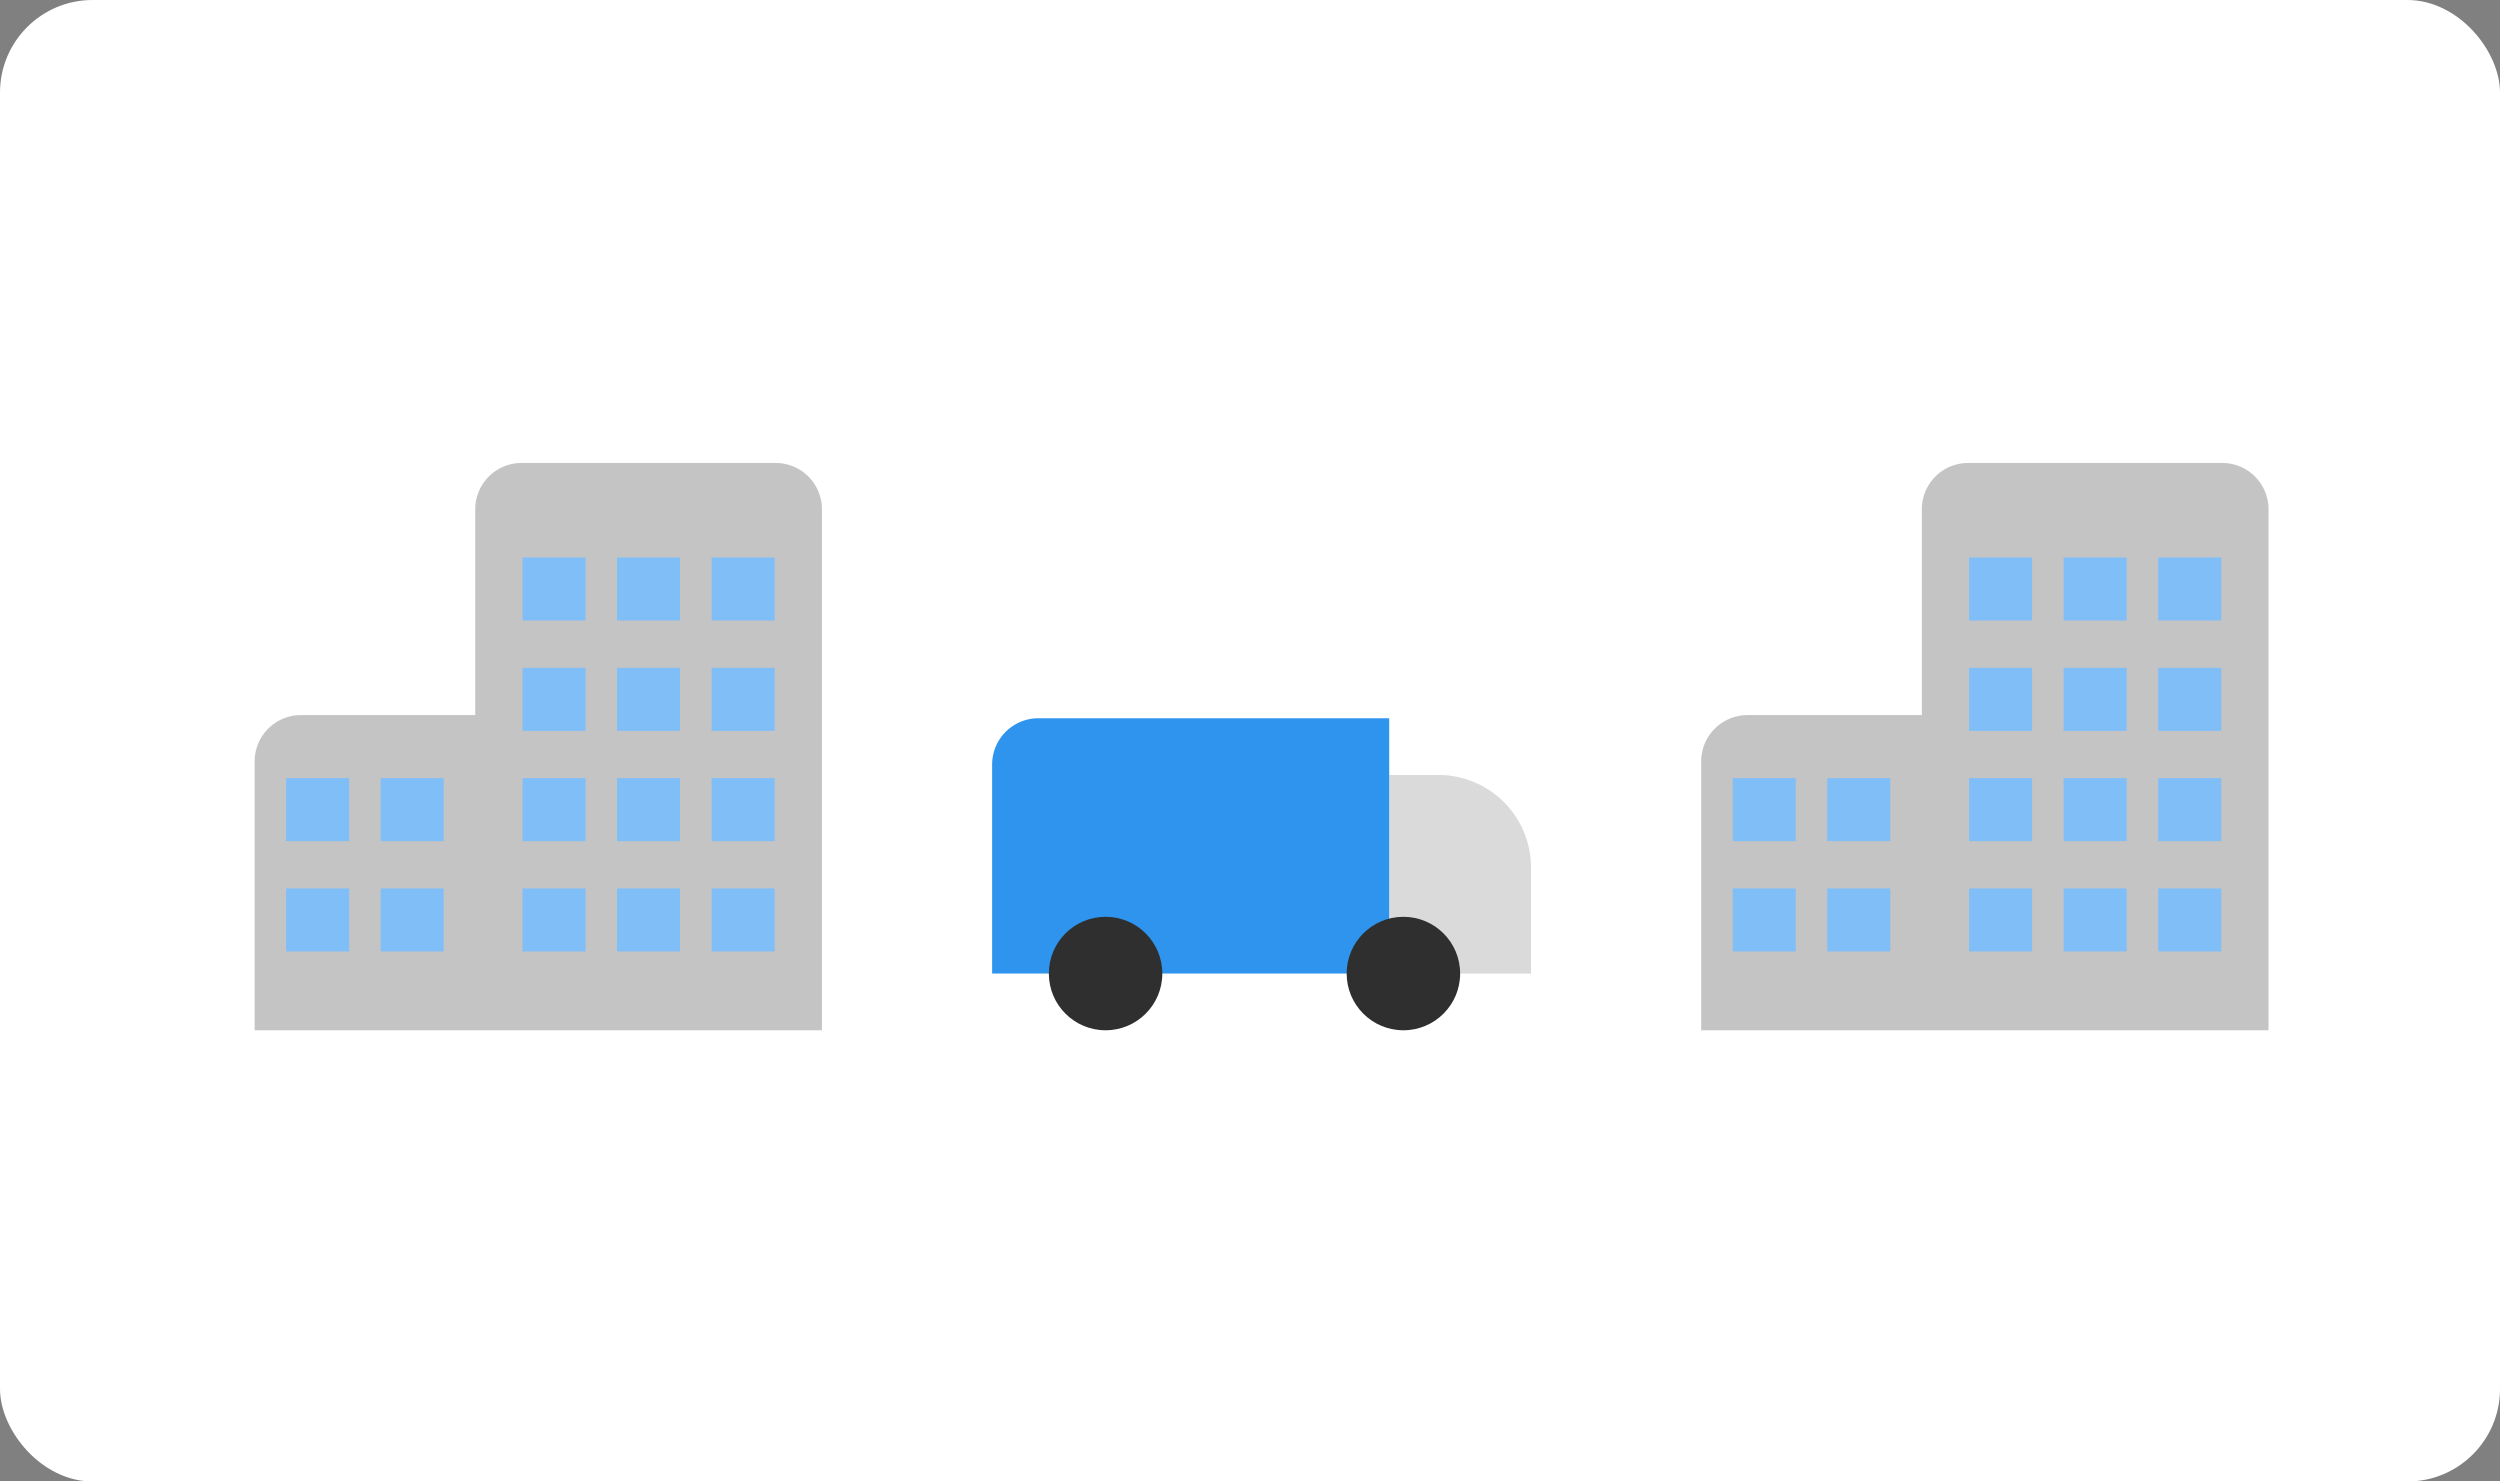
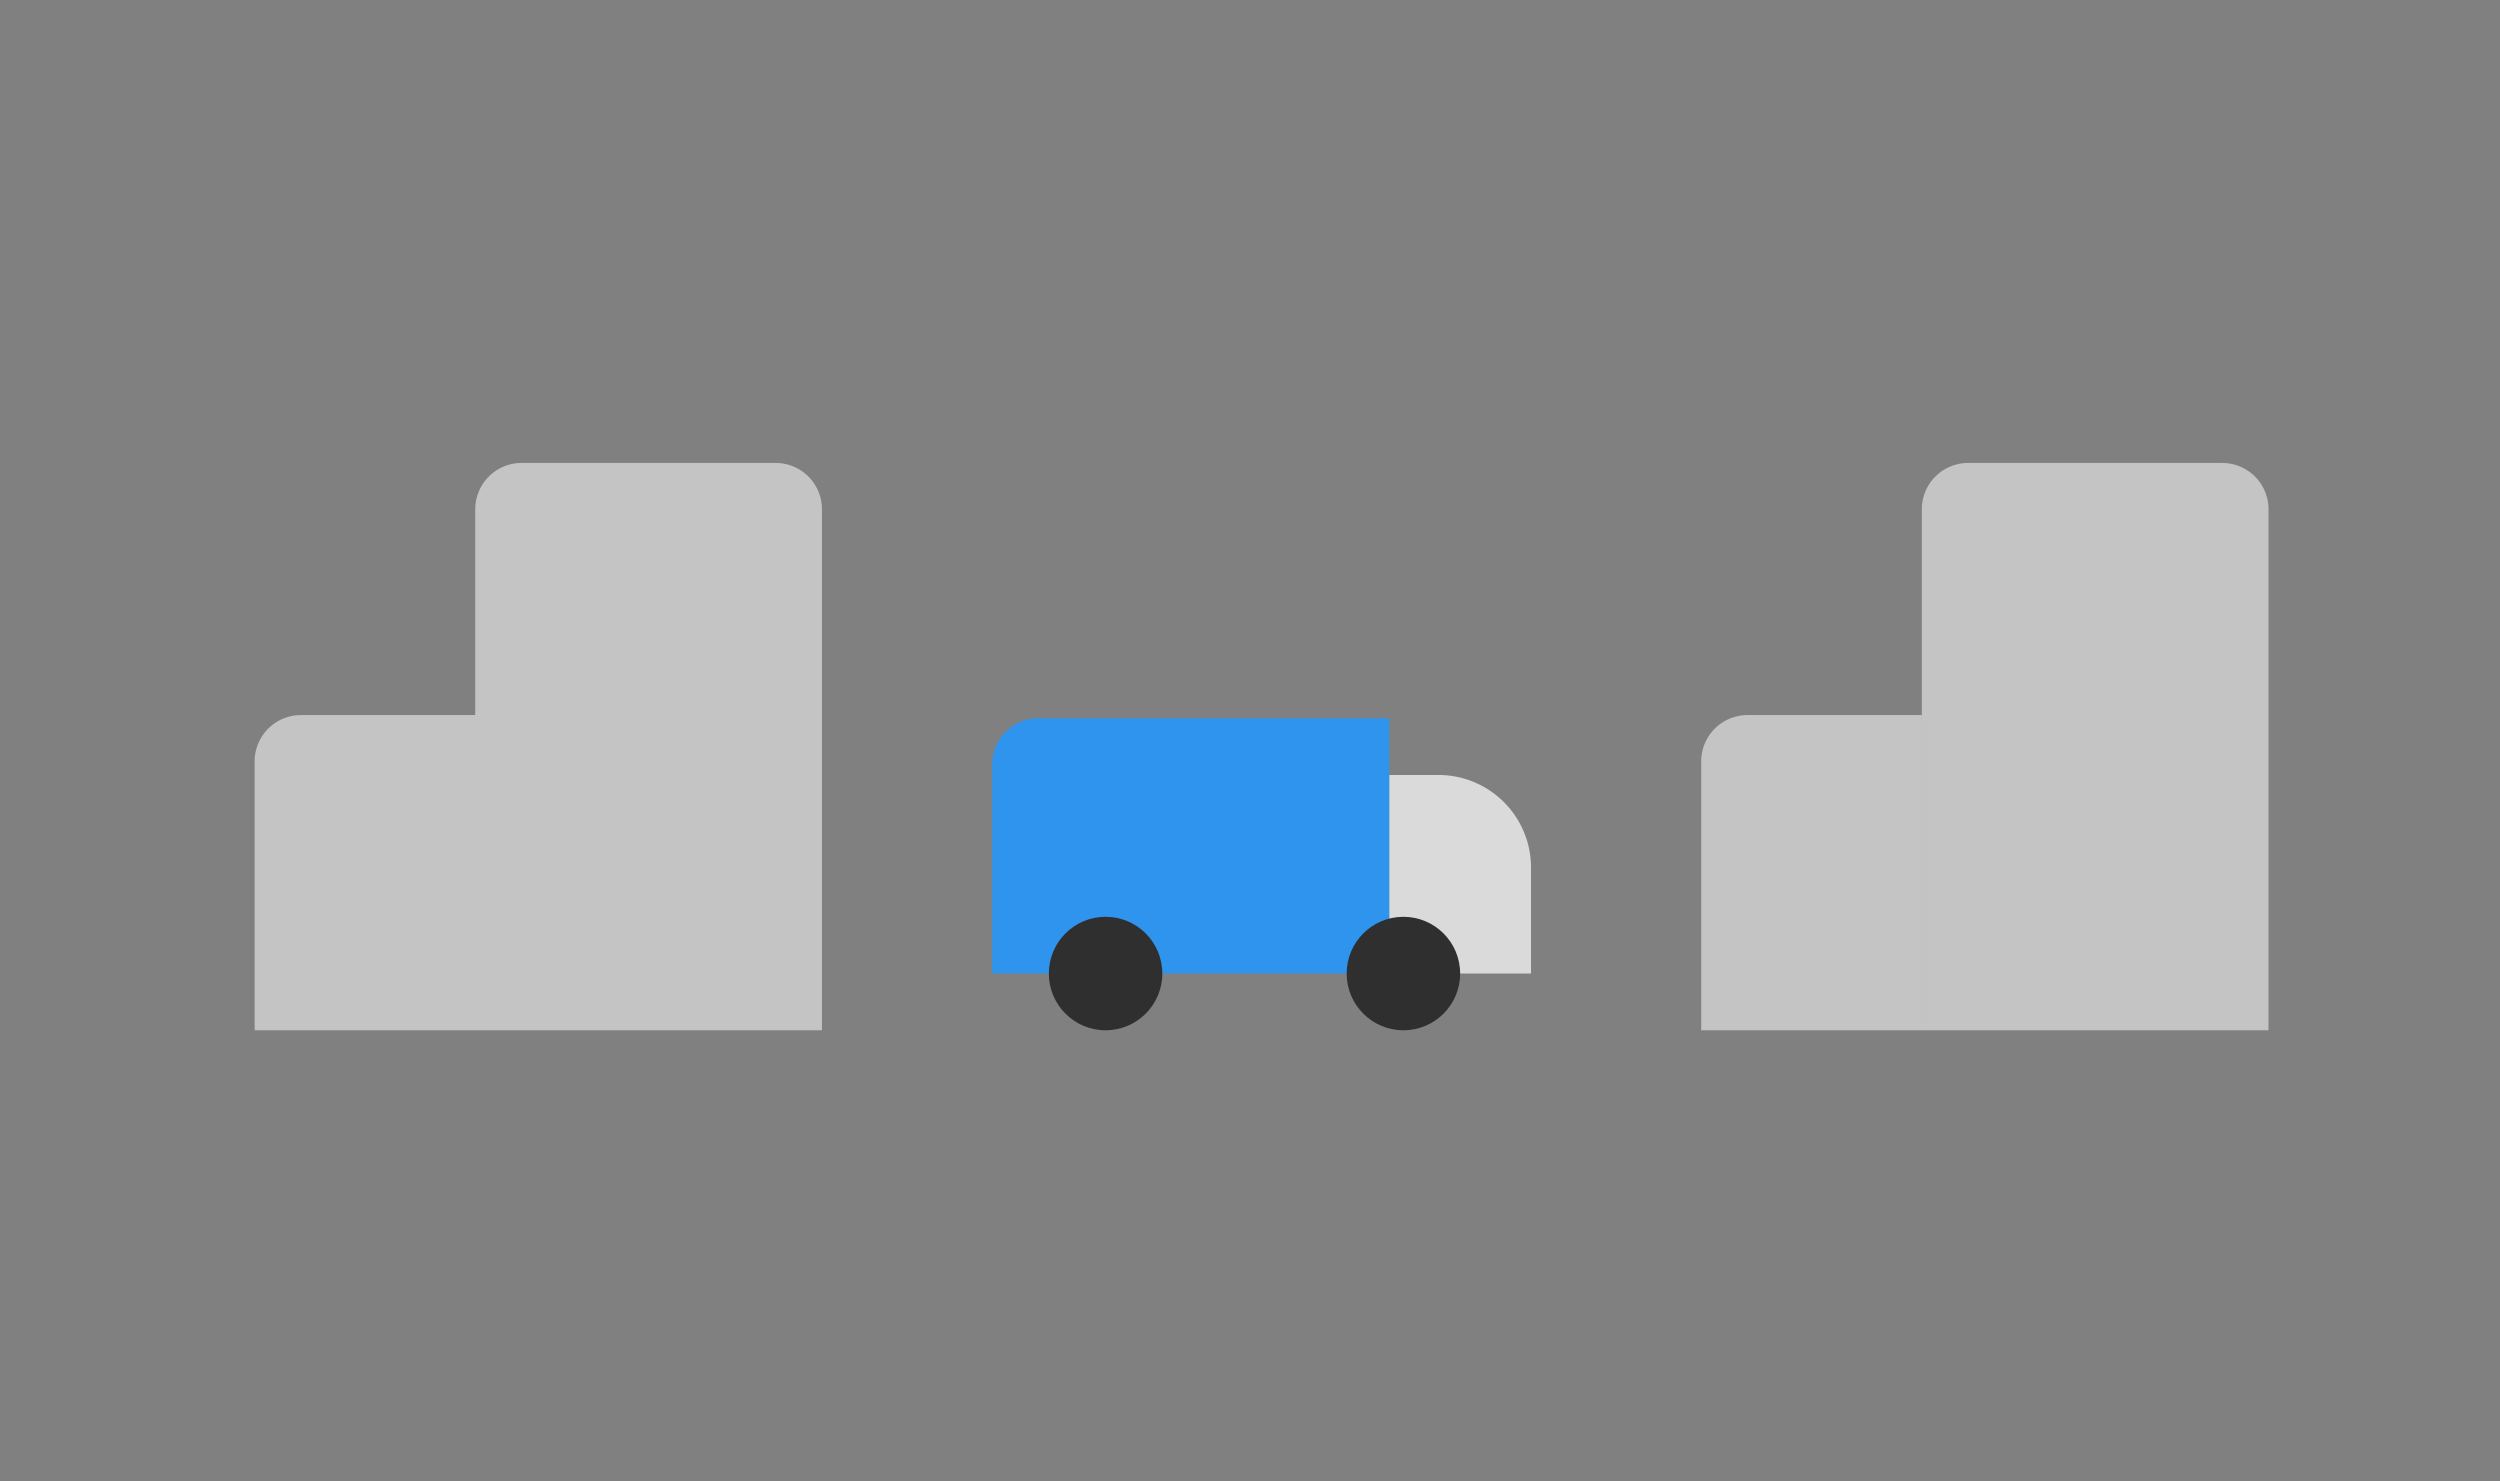
<svg xmlns="http://www.w3.org/2000/svg" width="108" height="64" fill="none">
  <rect width="100%" height="100%" fill="#808080" stroke="none" />
-   <rect width="108" height="64" rx="4" fill="#fff" />
  <path d="M83.023 22a2 2 0 012-2H96a2 2 0 012 2v22.507H83.023V22zM73.492 32.892a2 2 0 012-2h7.53v13.615h-9.53V32.892z" fill="#C4C4C4" />
-   <path fill="#80BEF8" d="M93.234 28.85h2.723v2.723h-2.723zM89.148 28.85h2.723v2.723h-2.723zM85.064 28.85h2.723v2.723h-2.723zM93.234 24.084h2.723v2.723h-2.723zM89.148 24.084h2.723v2.723h-2.723zM85.064 24.084h2.723v2.723h-2.723zM93.234 33.615h2.723v2.723h-2.723zM89.148 33.615h2.723v2.723h-2.723zM85.064 33.615h2.723v2.723h-2.723zM93.234 38.38h2.723v2.723h-2.723zM89.148 38.38h2.723v2.723h-2.723zM85.064 38.38h2.723v2.723h-2.723zM78.938 33.615h2.723v2.723h-2.723zM74.853 33.615h2.723v2.723h-2.723zM78.938 38.38h2.723v2.723h-2.723zM74.853 38.38h2.723v2.723h-2.723z" />
-   <path d="M20.531 22a2 2 0 012-2h10.977a2 2 0 012 2v22.507H20.53V22zM11 32.892a2 2 0 012-2h7.53v13.615H11V32.892z" fill="#C4C4C4" />
-   <path fill="#80BEF8" d="M30.742 28.85h2.723v2.723h-2.723zM26.656 28.85h2.723v2.723h-2.723zM22.572 28.85h2.723v2.723h-2.723zM30.742 24.084h2.723v2.723h-2.723zM26.656 24.084h2.723v2.723h-2.723zM22.572 24.084h2.723v2.723h-2.723zM30.742 33.615h2.723v2.723h-2.723zM26.656 33.615h2.723v2.723h-2.723zM22.572 33.615h2.723v2.723h-2.723zM30.742 38.38h2.723v2.723h-2.723zM26.656 38.38h2.723v2.723h-2.723zM22.572 38.38h2.723v2.723h-2.723zM16.445 33.615h2.723v2.723h-2.723zM12.361 33.615h2.723v2.723h-2.723zM16.445 38.38h2.723v2.723h-2.723zM12.361 38.38h2.723v2.723h-2.723z" />
+   <path d="M20.531 22a2 2 0 012-2h10.977a2 2 0 012 2v22.507H20.53V22M11 32.892a2 2 0 012-2h7.53v13.615H11V32.892z" fill="#C4C4C4" />
  <path d="M60.014 33.479h2.126a4 4 0 014 4v4.578h-6.126v-8.578z" fill="#DADADA" />
  <path d="M42.86 33.028a2 2 0 012-2h15.154v11.029H42.86v-9.029z" fill="#2E94ED" />
  <circle cx="60.627" cy="42.057" r="2.451" fill="#2F2F2F" />
  <circle cx="47.761" cy="42.057" r="2.451" fill="#2F2F2F" />
</svg>